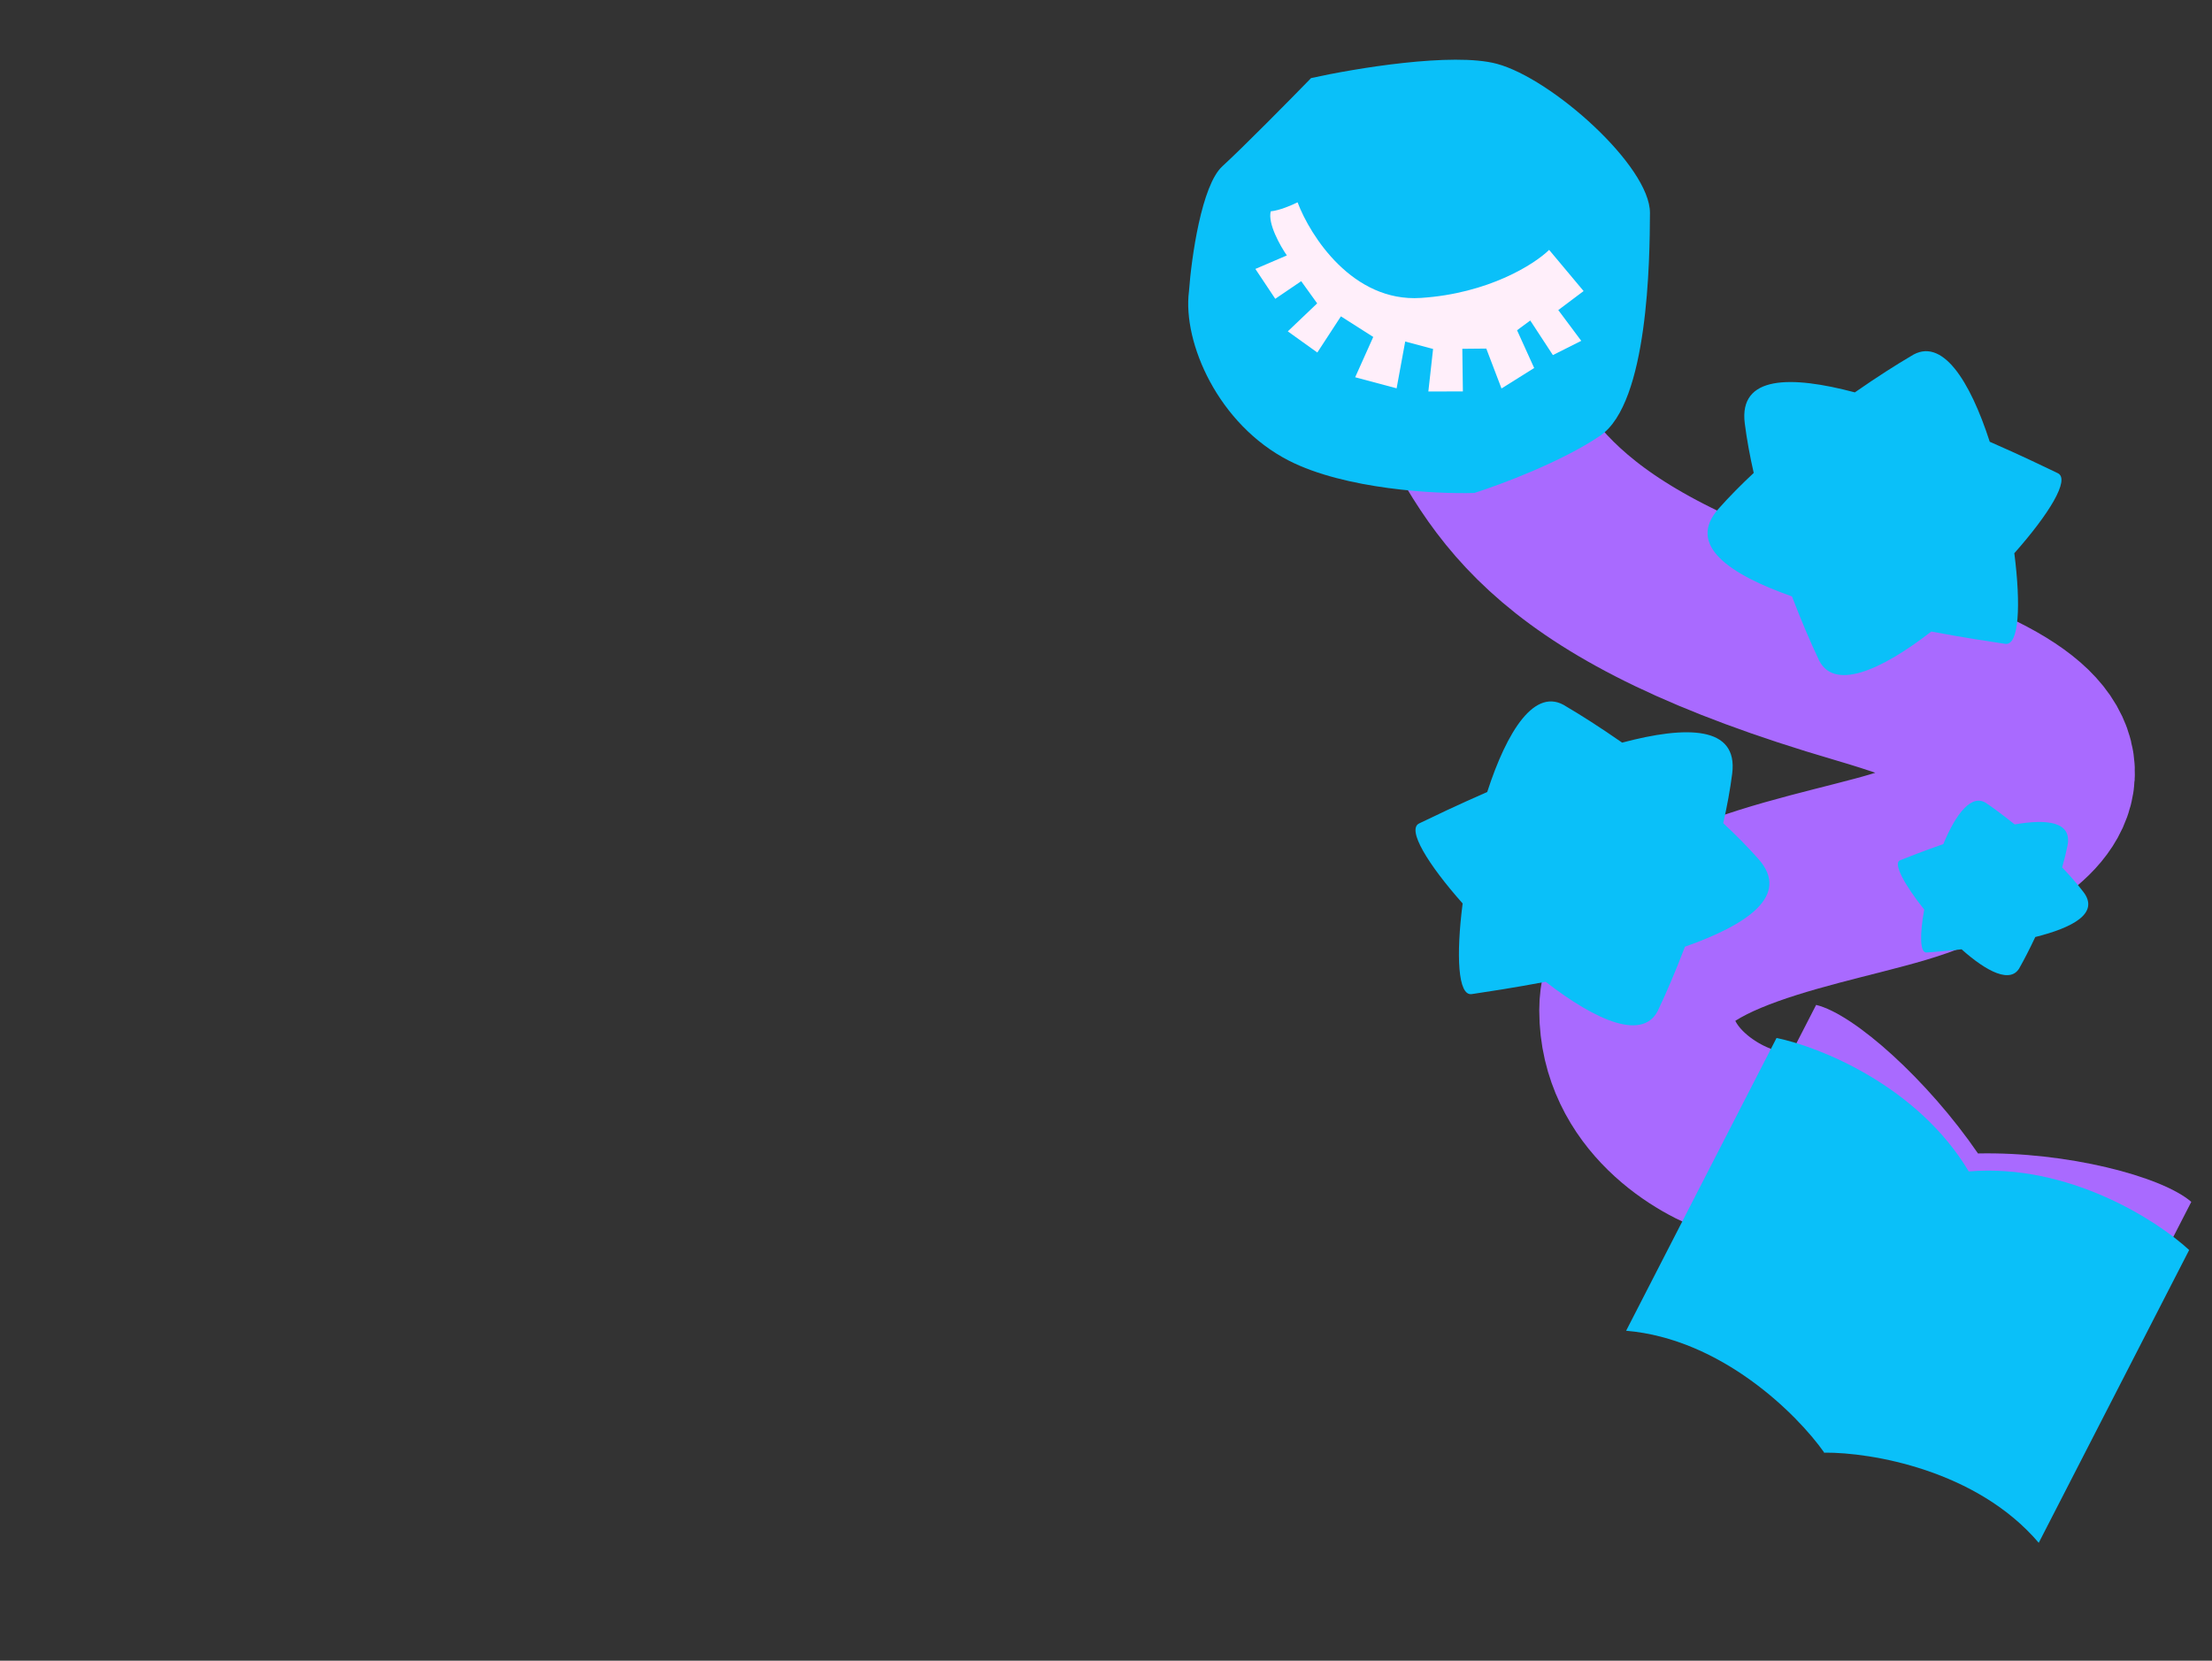
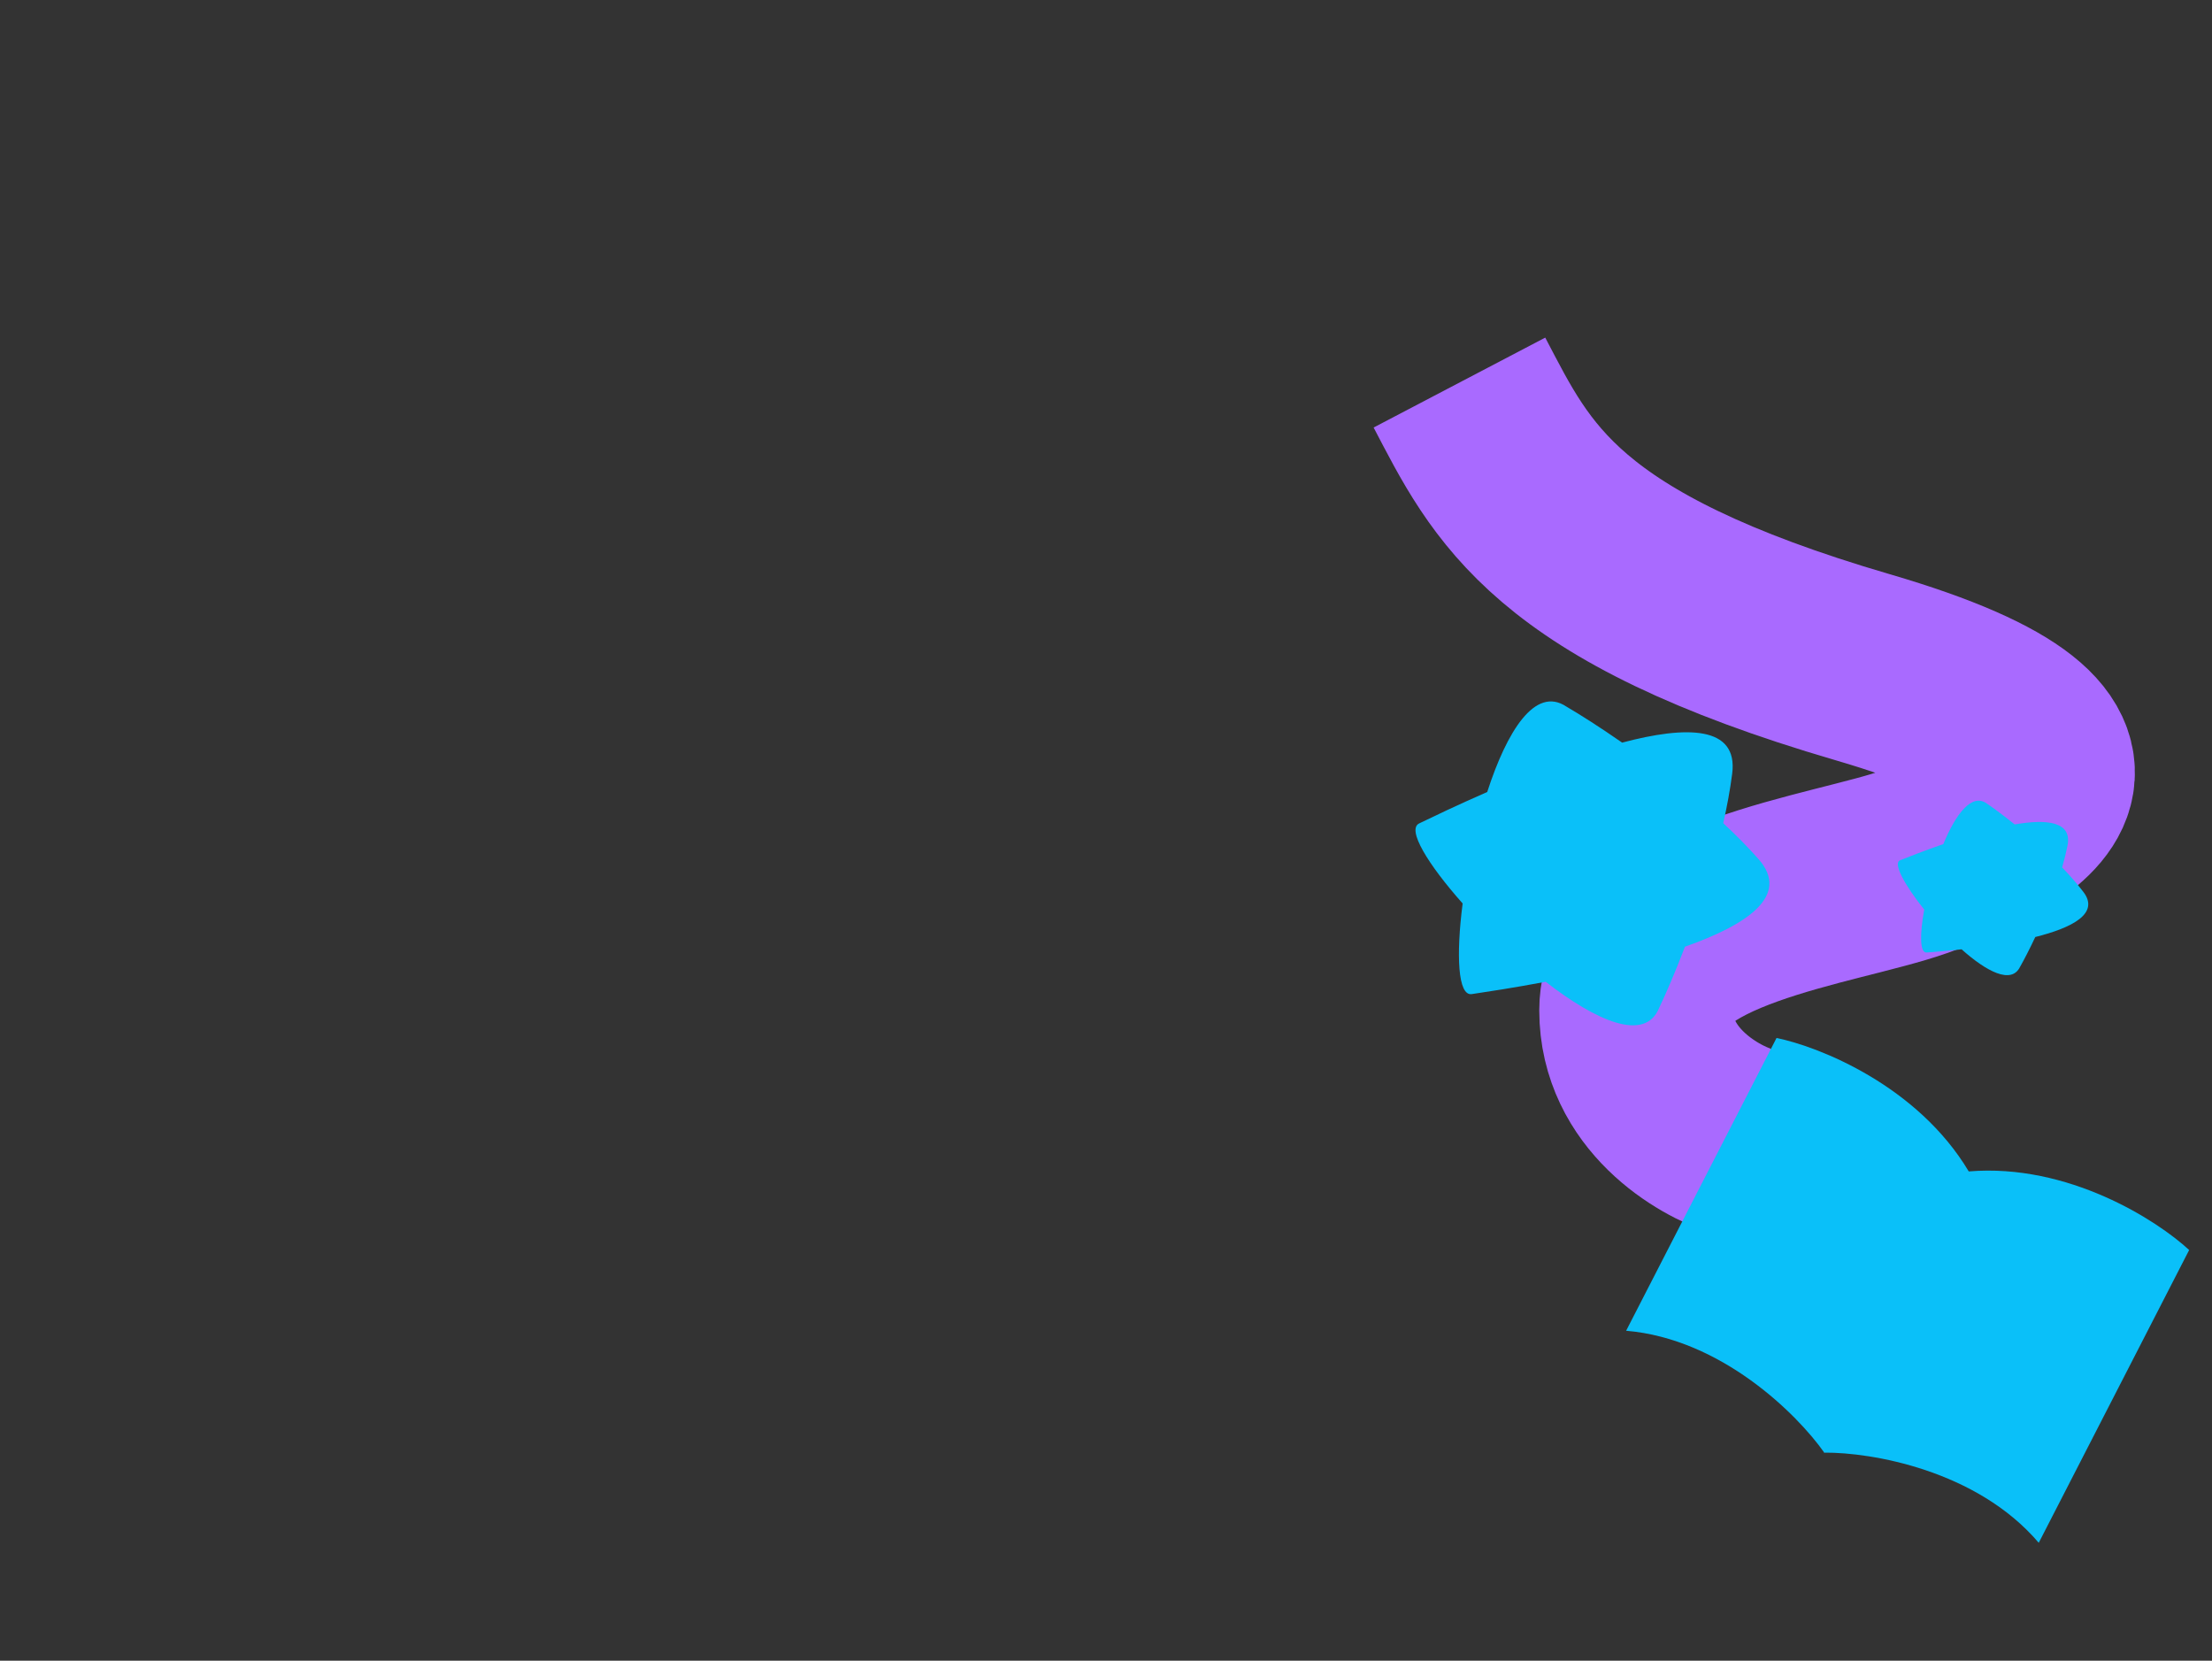
<svg xmlns="http://www.w3.org/2000/svg" width="1861" height="1397" viewBox="0 0 1861 1397" fill="none">
  <rect x="0" y="0" width="1861" height="1397" fill="#333333" stroke="none" />
  <path d="M1465.66 960.027C1435.94 950.705 1376.51 915.63 1376.51 849.909C1376.51 767.757 1543.13 748.842 1610.98 724.896C1678.82 700.951 1826.48 637.097 1567.08 561.27C1307.67 485.443 1271.75 405.625 1227.85 321.816" stroke="#A96AFF" stroke-width="163" />
-   <path fill-rule="evenodd" clip-rule="evenodd" d="M1475.44 397.832C1464.89 407.664 1454.86 417.783 1445.8 428.006C1418.67 458.647 1455.2 483.281 1507.63 501.711C1515.89 523.314 1523.73 541.382 1529.38 553.246C1541.29 582.509 1582.48 564.129 1624.83 531.253C1652.27 536.414 1674.67 539.758 1684.7 541.256C1685.58 541.388 1686.37 541.506 1687.06 541.61C1698.7 543.36 1700.29 508.968 1694.69 465.373C1723.85 432.485 1741.89 403.157 1731.28 398.055C1730.65 397.753 1729.93 397.407 1729.13 397.018C1719.99 392.612 1699.6 382.774 1674.01 371.603C1657.5 320.592 1633.8 282.223 1607.48 299.708C1596.14 306.341 1579.49 316.865 1560.51 330.076C1506.79 315.81 1462.73 315.616 1467.92 356.214C1469.65 369.759 1472.25 383.768 1475.44 397.832Z" fill="#0AC0F9" />
  <path fill-rule="evenodd" clip-rule="evenodd" d="M1734.91 729.677C1736.68 723.538 1738.22 717.427 1739.41 711.466C1743.51 691.07 1722.26 688.796 1695 693.507C1685.79 686.106 1677.69 680.15 1672.1 676.326C1659.14 666.321 1645.5 684.621 1634.94 710.058C1618.64 715.696 1605.33 720.985 1599.74 723.208C1599.3 723.383 1598.9 723.539 1598.56 723.675C1592.29 726.158 1602.63 744.84 1618.88 765.126C1615.1 785.833 1615.1 801.715 1620.91 801.26C1621.27 801.231 1621.69 801.199 1622.17 801.162C1627.05 800.785 1637.41 799.984 1650.33 798.563C1671.32 817.28 1692.15 828.264 1699.49 813.352C1702.79 807.529 1707.37 798.753 1712.32 788.218C1743.28 780.464 1766.73 768.482 1752.77 750.266C1747.44 743.309 1741.35 736.378 1734.91 729.677Z" fill="#0AC0F9" />
  <path fill-rule="evenodd" clip-rule="evenodd" d="M1449.8 692.457C1460.36 702.289 1470.38 712.408 1479.44 722.631C1506.57 753.272 1470.04 777.906 1417.61 796.336C1409.35 817.939 1401.51 836.007 1395.87 847.871C1383.95 877.134 1342.76 858.754 1300.41 825.878C1272.97 831.039 1250.58 834.383 1240.55 835.881C1239.66 836.013 1238.87 836.131 1238.18 836.235C1226.54 837.985 1224.95 803.593 1230.55 759.998C1201.39 727.11 1183.36 697.782 1193.96 692.68C1194.59 692.378 1195.31 692.032 1196.11 691.643C1205.25 687.237 1225.65 677.399 1251.23 666.228C1267.74 615.217 1291.45 576.848 1317.76 594.333C1329.1 600.966 1345.75 611.49 1364.74 624.701C1418.45 610.435 1462.51 610.241 1457.32 650.839C1455.59 664.384 1452.99 678.393 1449.8 692.457Z" fill="#0AC0F9" />
-   <path d="M1028.42 139.844C1010.91 155.846 1002.38 216.65 1000.3 245.052C994.807 288.33 1025.14 357.166 1084.27 387.445C1131.57 411.668 1208.05 415.699 1240.38 414.686C1262.22 407.769 1313.99 388.444 1346.33 366.477C1386.76 339.02 1387.99 218.355 1388.14 179.098C1388.29 139.842 1305.63 66.048 1259.3 53.667C1222.24 43.762 1139.69 57.55 1103.04 65.683C1085.46 83.736 1045.93 123.842 1028.42 139.844Z" fill="#0AC0F9" />
-   <path d="M1195.32 250.626C1138.07 254.357 1102.37 198.554 1091.67 170.186C1087.2 172.439 1076.44 177.109 1069.12 177.761C1066.41 187.917 1077.01 206.737 1082.65 214.877L1056.17 226.225L1072.9 251.356L1094.73 236.531L1108.17 255.197L1083.45 278.742L1108.29 296.545L1128.14 266.118L1155.34 283.437L1140.14 317.341L1175 326.658L1182.23 287.273L1205.68 293.54L1201.7 329.327L1230.75 329.273L1230.28 293.414L1250.44 293.217L1263.24 326.789L1290.73 309.569L1276.33 277.803L1287.44 269.607L1306.48 298.702L1330.34 286.711L1311.02 260.831L1332.32 244.842L1303.32 210.202C1291.17 222.122 1252.56 246.896 1195.32 250.626Z" fill="#FFEFFA" />
-   <path fill-rule="evenodd" clip-rule="evenodd" d="M1420.35 1054.73L1527.95 845.326C1560.24 853.123 1622.27 909.168 1664.12 970.289C1738.17 968.729 1818.43 989.295 1843.58 1011.01L1737.42 1217.63C1687.88 1164.9 1608.17 1148.46 1573.8 1146.75C1573.76 1146.83 1573.71 1146.92 1573.67 1147C1573.6 1146.91 1573.53 1146.82 1573.46 1146.73C1573.35 1146.73 1573.24 1146.72 1573.13 1146.72C1573.17 1146.64 1573.21 1146.55 1573.25 1146.47C1551.86 1119.53 1492.07 1064.29 1420.35 1054.73Z" fill="#A96AFF" />
  <path fill-rule="evenodd" clip-rule="evenodd" d="M1715.24 1297.8L1841.78 1051.52C1814.86 1026.56 1740.13 978.446 1656.35 985.405C1613.22 913.24 1530.6 880.504 1494.63 873.153L1368.09 1119.43C1448.5 1126.23 1512.26 1190.01 1534.58 1221.66C1534.53 1221.77 1534.48 1221.87 1534.43 1221.98C1534.55 1221.98 1534.68 1221.97 1534.8 1221.97C1534.87 1222.08 1534.95 1222.18 1535.02 1222.28C1535.07 1222.18 1535.13 1222.07 1535.18 1221.97C1573.91 1221.69 1662.89 1236.39 1715.24 1297.8Z" fill="#0AC0F9" />
</svg>